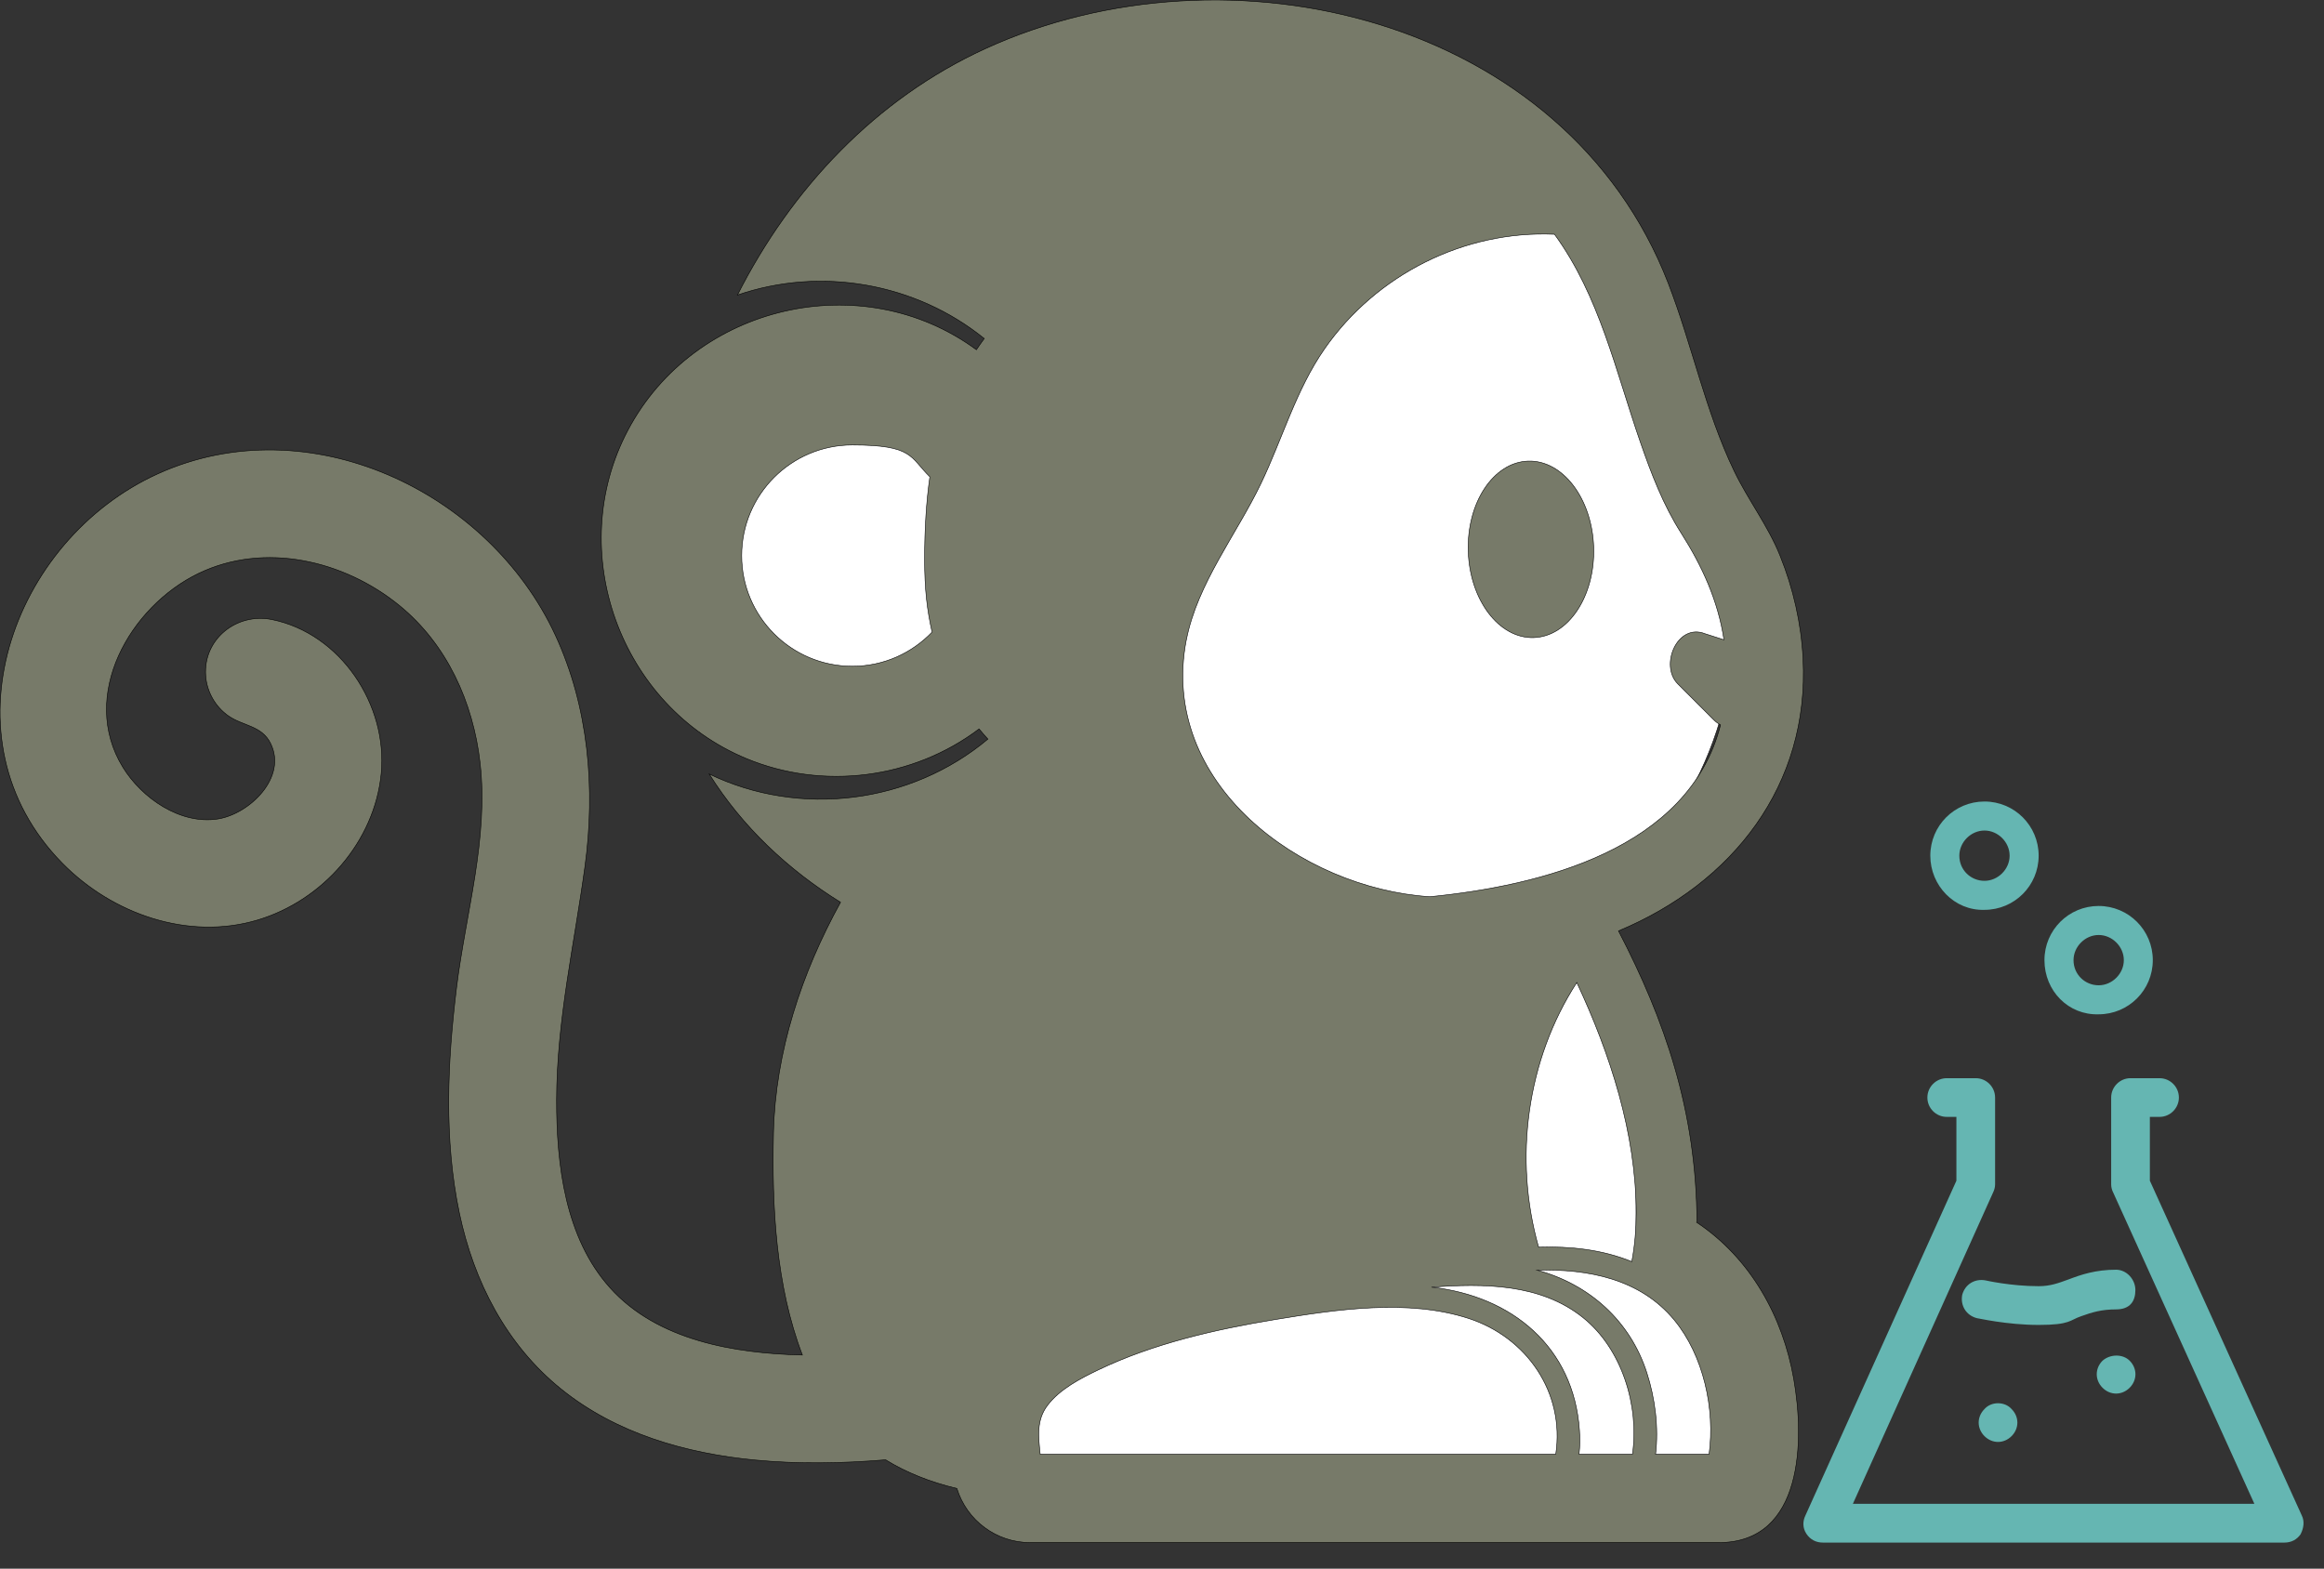
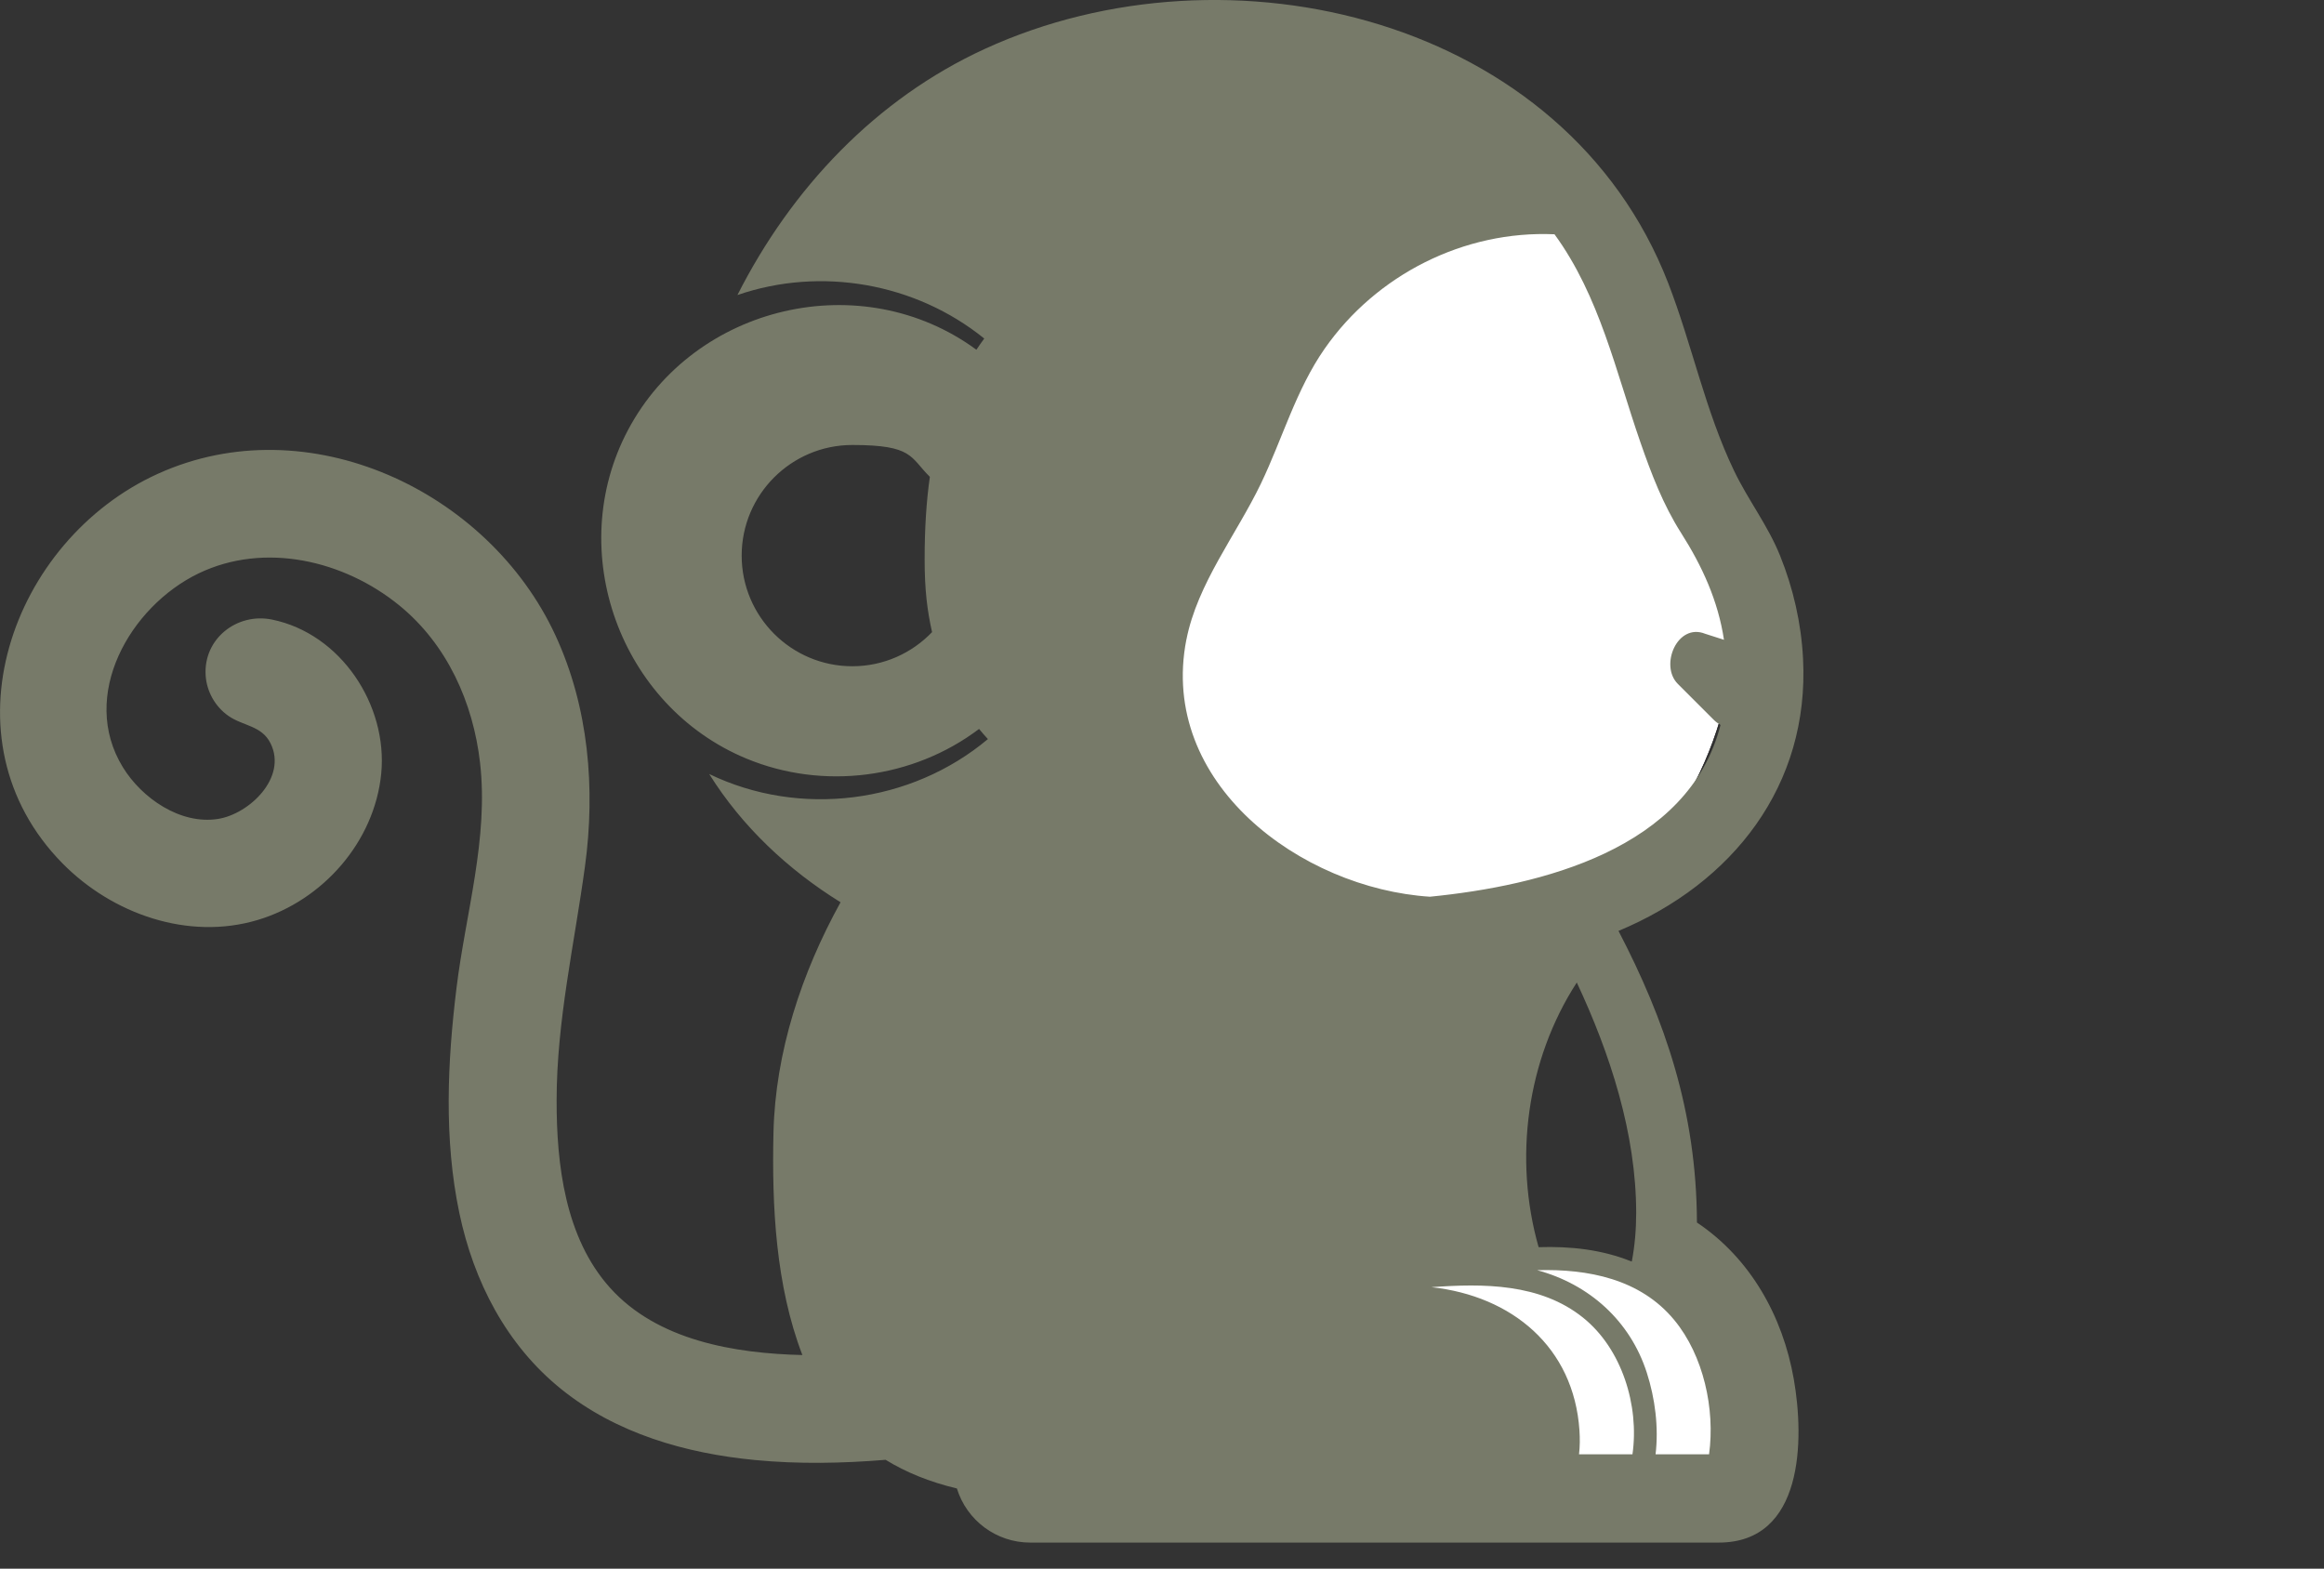
<svg xmlns="http://www.w3.org/2000/svg" id="Layer_1" version="1.1" viewBox="0 0 4444.51 3000.3">
  <rect x="0" y="0" width="4444.51" height="3000.3" fill="#333333" stroke="none" />
  <defs>
    <style>
      .st0, .st1 {
        fill: none;
      }

      .st2, .st3 {
        fill: #777a69;
      }

      .st4 {
        fill: #65b6b2;
      }

      .st5, .st6 {
        fill: #fff;
      }

      .st5, .st6, .st3, .st1 {
        stroke: #000;
      }

      .st5, .st1 {
        stroke-miterlimit: 10;
      }

      .st6 {
        stroke-miterlimit: 10;
        stroke-width: 1px;
      }

      .st3 {
        stroke-miterlimit: 10;
        stroke-width: 1px;
      }

      .st7 {
        clip-path: url(#clippath);
      }
    </style>
    <clipPath id="clippath">
      <path class="st0" d="M3245.3,2338.1c-.8-213.7-61.9-388.1-150-557.6,218.4-91.1,365.6-278.2,352.9-521.1-3.5-67.5-18.7-134.2-44-196.8-23.3-57.8-61-106.2-87.7-161.8-55.1-114.3-80.4-241.2-126.1-359.2C2993.8,33.8,2349.4-120.2,1883.7,93.4c-209,95.8-370.3,267.3-473.4,470.9,159.8-55,340.7-23,472,83.2-5.2,7.1-10.2,14.2-15,21.4-219.2-160.9-539.2-86-666.3,153.6-122.8,231.5-15.4,528.1,226.5,628.4,146.6,60.8,318.3,38.9,444.9-56.7,5.4,6.6,11.1,13.1,16.9,19.4-147.4,123.5-359.6,150.5-533,66.8,62.8,100.5,150.8,183.1,251.2,245.3-74.3,134.6-124.8,286.3-128.3,440.9-3.2,140.6,4.4,292.5,55.3,425.1-129.2-3.1-277.2-27.5-368-128.8-85.8-95.6-102.2-235.5-102-358.7.2-151.9,33.8-297.4,54.2-446.9,20.3-148.9,7.2-304.7-56.5-442.2-128-276.6-472.9-439.1-760.1-309-280.8,127.2-416.6,507.7-182.5,745.3,95.3,96.7,240.3,147.9,373.1,108.2,124.4-37.2,223.7-149.5,236.4-280.3,12.6-130.6-77.1-267.4-209-294.3-66.9-13.6-131.4,36.7-126.8,107,2,30.7,18.3,59.6,43.5,77.2,28,19.6,63.6,18.3,80.6,52.5,32.4,65.4-40.6,135.1-100.4,144.6-72.1,11.4-145.7-39.7-182-98.8-84.1-137,13.6-307.7,145-370.9,126.2-60.6,277.9-24.8,383.5,61.2,91.4,74.4,141.4,185.7,154.6,301.3,16.5,144.6-27.5,287.4-45,430-17.5,142.4-24.3,289.7,5.4,431.1,27.4,130.6,89.9,252.3,195.1,336.9,105,84.6,237.9,122.7,370.3,135.4,83,8,166.8,6.4,249.8-.4,38.6,23.8,83.7,42.2,136.3,54.8,18.8,61,75.3,103.5,140.2,103.5h1316.8c162.7,0,163.8-197.1,143.5-312.7-21-120-82.8-231-185.4-299.6h.2ZM1630,1274.3c-116.7,0-211.6-94.9-211.6-211.6s94.9-211.6,211.6-211.6,110.1,23.3,148.3,60.9c-6.7,46.9-10,98.9-10,157.8s5,98,14.2,139.2c-38.5,40.2-92.6,65.3-152.5,65.3h0ZM3129.1,2320.1c0,31-2.6,62.4-8.4,92.9-56.6-23.1-117.6-29.6-178.2-27.6-48.1-169.2-22.9-358.1,73-506.2,63.9,136.3,113.6,288.9,113.6,440.9h0ZM2268.9,1223.5c21-107.5,95.8-201.1,142.6-298.7,41-85.5,67.1-179.4,121.7-257.7,98.8-141.8,266.9-226.7,439.7-219,86.4,118.5,117,261.9,164.4,398.2,20.8,59.9,43.4,119.2,77.6,172.9,40.3,63.3,70.8,129.6,82.1,204.5l-35.9-11.5c-53.4-21.5-87.6,60.6-52.4,95.8l69.1,69.1c3.8,3.8,8.2,6.8,12.6,9.5-60.7,237.8-343.5,307.4-555.8,328.5-246.7-15.9-519.2-217.3-465.8-491.5l.1-.1ZM2975.4,2781.5h-986.1c-3.4-33.9-7.5-65,13.8-93.3,23.6-31.3,63.1-51.7,97.6-68.2,105.4-50.4,223.5-77.3,338.1-96.2,117.8-19.4,253.9-39.8,369.9-2.1,110.5,35.9,184.4,141.4,166.6,259.8h.1ZM3121.9,2781.5h-102.1c1.8-15.2,1.8-30.5.8-45.8-10.8-159.4-129.3-257-282.9-273.8,99.1-7.3,208.1-7.3,289.7,58.2,74.5,59.7,107.9,168.4,94.6,261.4h-.1ZM3268.5,2781.5h-102.3c6.1-51.6-.9-106.7-16.8-156.1-31.8-99-110-169.1-209.7-196,97.3-2.7,197.2,16.6,262.2,95.3,56,67.7,78.4,170.4,66.6,256.8Z" />
    </clipPath>
  </defs>
-   <rect class="st5" x="2853.4" y="1879.2" width="275.7" height="549.3" />
  <rect class="st5" x="1904.7" y="2413" width="1392.3" height="456.2" />
  <g>
    <ellipse class="st6" cx="2737.47" cy="1064.39" rx="574" ry="726.2" transform="translate(-179.91 724.4) rotate(-14.6)" />
-     <rect class="st5" x="1353.6" y="773" width="551.2" height="551.2" />
    <g>
-       <path class="st2" d="M3245.3,2338.1c-.8-213.7-61.9-388.1-150-557.6,218.4-91.1,365.6-278.2,352.9-521.1-3.5-67.5-18.7-134.2-44-196.8-23.3-57.8-61-106.2-87.7-161.8-55.1-114.3-80.4-241.2-126.1-359.2C2993.8,33.8,2349.4-120.2,1883.7,93.4c-209,95.8-370.3,267.3-473.4,470.9,159.8-55,340.7-23,472,83.2-5.2,7.1-10.2,14.2-15,21.4-219.2-160.9-539.2-86-666.3,153.6-122.8,231.5-15.4,528.1,226.5,628.4,146.6,60.8,318.3,38.9,444.9-56.7,5.4,6.6,11.1,13.1,16.9,19.4-147.4,123.5-359.6,150.5-533,66.8,62.8,100.5,150.8,183.1,251.2,245.3-74.3,134.6-124.8,286.3-128.3,440.9-3.2,140.6,4.4,292.5,55.3,425.1-129.2-3.1-277.2-27.5-368-128.8-85.8-95.6-102.2-235.5-102-358.7.2-151.9,33.8-297.4,54.2-446.9,20.3-148.9,7.2-304.7-56.5-442.2-128-276.6-472.9-439.1-760.1-309-280.8,127.2-416.6,507.7-182.5,745.3,95.3,96.7,240.3,147.9,373.1,108.2,124.4-37.2,223.7-149.5,236.4-280.3,12.6-130.6-77.1-267.4-209-294.3-66.9-13.6-131.4,36.7-126.8,107,2,30.7,18.3,59.6,43.5,77.2,28,19.6,63.6,18.3,80.6,52.5,32.4,65.4-40.6,135.1-100.4,144.6-72.1,11.4-145.7-39.7-182-98.8-84.1-137,13.6-307.7,145-370.9,126.2-60.6,277.9-24.8,383.5,61.2,91.4,74.4,141.4,185.7,154.6,301.3,16.5,144.6-27.5,287.4-45,430-17.5,142.4-24.3,289.7,5.4,431.1,27.4,130.6,89.9,252.3,195.1,336.9,105,84.6,237.9,122.7,370.3,135.4,83,8,166.8,6.4,249.8-.4,38.6,23.8,83.7,42.2,136.3,54.8,18.8,61,75.3,103.5,140.2,103.5h1316.8c162.7,0,163.8-197.1,143.5-312.7-21-120-82.8-231-185.4-299.6h.2ZM1630,1274.3c-116.7,0-211.6-94.9-211.6-211.6s94.9-211.6,211.6-211.6,110.1,23.3,148.3,60.9c-6.7,46.9-10,98.9-10,157.8s5,98,14.2,139.2c-38.5,40.2-92.6,65.3-152.5,65.3h0ZM3129.1,2320.1c0,31-2.6,62.4-8.4,92.9-56.6-23.1-117.6-29.6-178.2-27.6-48.1-169.2-22.9-358.1,73-506.2,63.9,136.3,113.6,288.9,113.6,440.9h0ZM2268.9,1223.5c21-107.5,95.8-201.1,142.6-298.7,41-85.5,67.1-179.4,121.7-257.7,98.8-141.8,266.9-226.7,439.7-219,86.4,118.5,117,261.9,164.4,398.2,20.8,59.9,43.4,119.2,77.6,172.9,40.3,63.3,70.8,129.6,82.1,204.5l-35.9-11.5c-53.4-21.5-87.6,60.6-52.4,95.8l69.1,69.1c3.8,3.8,8.2,6.8,12.6,9.5-60.7,237.8-343.5,307.4-555.8,328.5-246.7-15.9-519.2-217.3-465.8-491.5h0l.1-.1ZM2975.4,2781.5h-986.1c-3.4-33.9-7.5-65,13.8-93.3,23.6-31.3,63.1-51.7,97.6-68.2,105.4-50.4,223.5-77.3,338.1-96.2,117.8-19.4,253.9-39.8,369.9-2.1,110.5,35.9,184.4,141.4,166.6,259.8h.1ZM3121.9,2781.5h-102.1c1.8-15.2,1.8-30.5.8-45.8-10.8-159.4-129.3-257-282.9-273.8,99.1-7.3,208.1-7.3,289.7,58.2,74.5,59.7,107.9,168.4,94.6,261.4h-.1ZM3268.5,2781.5h-102.3c6.1-51.6-.9-106.7-16.8-156.1-31.8-99-110-169.1-209.7-196,97.3-2.7,197.2,16.6,262.2,95.3,56,67.7,78.4,170.4,66.6,256.8Z" />
+       <path class="st2" d="M3245.3,2338.1c-.8-213.7-61.9-388.1-150-557.6,218.4-91.1,365.6-278.2,352.9-521.1-3.5-67.5-18.7-134.2-44-196.8-23.3-57.8-61-106.2-87.7-161.8-55.1-114.3-80.4-241.2-126.1-359.2C2993.8,33.8,2349.4-120.2,1883.7,93.4c-209,95.8-370.3,267.3-473.4,470.9,159.8-55,340.7-23,472,83.2-5.2,7.1-10.2,14.2-15,21.4-219.2-160.9-539.2-86-666.3,153.6-122.8,231.5-15.4,528.1,226.5,628.4,146.6,60.8,318.3,38.9,444.9-56.7,5.4,6.6,11.1,13.1,16.9,19.4-147.4,123.5-359.6,150.5-533,66.8,62.8,100.5,150.8,183.1,251.2,245.3-74.3,134.6-124.8,286.3-128.3,440.9-3.2,140.6,4.4,292.5,55.3,425.1-129.2-3.1-277.2-27.5-368-128.8-85.8-95.6-102.2-235.5-102-358.7.2-151.9,33.8-297.4,54.2-446.9,20.3-148.9,7.2-304.7-56.5-442.2-128-276.6-472.9-439.1-760.1-309-280.8,127.2-416.6,507.7-182.5,745.3,95.3,96.7,240.3,147.9,373.1,108.2,124.4-37.2,223.7-149.5,236.4-280.3,12.6-130.6-77.1-267.4-209-294.3-66.9-13.6-131.4,36.7-126.8,107,2,30.7,18.3,59.6,43.5,77.2,28,19.6,63.6,18.3,80.6,52.5,32.4,65.4-40.6,135.1-100.4,144.6-72.1,11.4-145.7-39.7-182-98.8-84.1-137,13.6-307.7,145-370.9,126.2-60.6,277.9-24.8,383.5,61.2,91.4,74.4,141.4,185.7,154.6,301.3,16.5,144.6-27.5,287.4-45,430-17.5,142.4-24.3,289.7,5.4,431.1,27.4,130.6,89.9,252.3,195.1,336.9,105,84.6,237.9,122.7,370.3,135.4,83,8,166.8,6.4,249.8-.4,38.6,23.8,83.7,42.2,136.3,54.8,18.8,61,75.3,103.5,140.2,103.5h1316.8c162.7,0,163.8-197.1,143.5-312.7-21-120-82.8-231-185.4-299.6h.2ZM1630,1274.3c-116.7,0-211.6-94.9-211.6-211.6s94.9-211.6,211.6-211.6,110.1,23.3,148.3,60.9c-6.7,46.9-10,98.9-10,157.8s5,98,14.2,139.2c-38.5,40.2-92.6,65.3-152.5,65.3h0ZM3129.1,2320.1c0,31-2.6,62.4-8.4,92.9-56.6-23.1-117.6-29.6-178.2-27.6-48.1-169.2-22.9-358.1,73-506.2,63.9,136.3,113.6,288.9,113.6,440.9h0ZM2268.9,1223.5c21-107.5,95.8-201.1,142.6-298.7,41-85.5,67.1-179.4,121.7-257.7,98.8-141.8,266.9-226.7,439.7-219,86.4,118.5,117,261.9,164.4,398.2,20.8,59.9,43.4,119.2,77.6,172.9,40.3,63.3,70.8,129.6,82.1,204.5l-35.9-11.5c-53.4-21.5-87.6,60.6-52.4,95.8l69.1,69.1c3.8,3.8,8.2,6.8,12.6,9.5-60.7,237.8-343.5,307.4-555.8,328.5-246.7-15.9-519.2-217.3-465.8-491.5h0l.1-.1ZM2975.4,2781.5h-986.1h.1ZM3121.9,2781.5h-102.1c1.8-15.2,1.8-30.5.8-45.8-10.8-159.4-129.3-257-282.9-273.8,99.1-7.3,208.1-7.3,289.7,58.2,74.5,59.7,107.9,168.4,94.6,261.4h-.1ZM3268.5,2781.5h-102.3c6.1-51.6-.9-106.7-16.8-156.1-31.8-99-110-169.1-209.7-196,97.3-2.7,197.2,16.6,262.2,95.3,56,67.7,78.4,170.4,66.6,256.8Z" />
      <g class="st7">
        <ellipse class="st5" cx="-769.7" cy="886.4" rx="460.8" ry="646.6" />
      </g>
-       <path class="st1" d="M3245.3,2338.1c-.8-213.7-61.9-388.1-150-557.6,218.4-91.1,365.6-278.2,352.9-521.1-3.5-67.5-18.7-134.2-44-196.8-23.3-57.8-61-106.2-87.7-161.8-55.1-114.3-80.4-241.2-126.1-359.2C2993.8,33.8,2349.4-120.2,1883.7,93.4c-209,95.8-370.3,267.3-473.4,470.9,159.8-55,340.7-23,472,83.2-5.2,7.1-10.2,14.2-15,21.4-219.2-160.9-539.2-86-666.3,153.6-122.8,231.5-15.4,528.1,226.5,628.4,146.6,60.8,318.3,38.9,444.9-56.7,5.4,6.6,11.1,13.1,16.9,19.4-147.4,123.5-359.6,150.5-533,66.8,62.8,100.5,150.8,183.1,251.2,245.3-74.3,134.6-124.8,286.3-128.3,440.9-3.2,140.6,4.4,292.5,55.3,425.1-129.2-3.1-277.2-27.5-368-128.8-85.8-95.6-102.2-235.5-102-358.7.2-151.9,33.8-297.4,54.2-446.9,20.3-148.9,7.2-304.7-56.5-442.2-128-276.6-472.9-439.1-760.1-309-280.8,127.2-416.6,507.7-182.5,745.3,95.3,96.7,240.3,147.9,373.1,108.2,124.4-37.2,223.7-149.5,236.4-280.3,12.6-130.6-77.1-267.4-209-294.3-66.9-13.6-131.4,36.7-126.8,107,2,30.7,18.3,59.6,43.5,77.2,28,19.6,63.6,18.3,80.6,52.5,32.4,65.4-40.6,135.1-100.4,144.6-72.1,11.4-145.7-39.7-182-98.8-84.1-137,13.6-307.7,145-370.9,126.2-60.6,277.9-24.8,383.5,61.2,91.4,74.4,141.4,185.7,154.6,301.3,16.5,144.6-27.5,287.4-45,430-17.5,142.4-24.3,289.7,5.4,431.1,27.4,130.6,89.9,252.3,195.1,336.9,105,84.6,237.9,122.7,370.3,135.4,83,8,166.8,6.4,249.8-.4,38.6,23.8,83.7,42.2,136.3,54.8,18.8,61,75.3,103.5,140.2,103.5h1316.8c162.7,0,163.8-197.1,143.5-312.7-21-120-82.8-231-185.4-299.6h.2ZM1630,1274.3c-116.7,0-211.6-94.9-211.6-211.6s94.9-211.6,211.6-211.6,110.1,23.3,148.3,60.9c-6.7,46.9-10,98.9-10,157.8s5,98,14.2,139.2c-38.5,40.2-92.6,65.3-152.5,65.3h0ZM3129.1,2320.1c0,31-2.6,62.4-8.4,92.9-56.6-23.1-117.6-29.6-178.2-27.6-48.1-169.2-22.9-358.1,73-506.2,63.9,136.3,113.6,288.9,113.6,440.9h0ZM2268.9,1223.5c21-107.5,95.8-201.1,142.6-298.7,41-85.5,67.1-179.4,121.7-257.7,98.8-141.8,266.9-226.7,439.7-219,86.4,118.5,117,261.9,164.4,398.2,20.8,59.9,43.4,119.2,77.6,172.9,40.3,63.3,70.8,129.6,82.1,204.5l-35.9-11.5c-53.4-21.5-87.6,60.6-52.4,95.8l69.1,69.1c3.8,3.8,8.2,6.8,12.6,9.5-60.7,237.8-343.5,307.4-555.8,328.5-246.7-15.9-519.2-217.3-465.8-491.5h0l.1-.1ZM2975.4,2781.5h-986.1c-3.4-33.9-7.5-65,13.8-93.3,23.6-31.3,63.1-51.7,97.6-68.2,105.4-50.4,223.5-77.3,338.1-96.2,117.8-19.4,253.9-39.8,369.9-2.1,110.5,35.9,184.4,141.4,166.6,259.8h.1ZM3121.9,2781.5h-102.1c1.8-15.2,1.8-30.5.8-45.8-10.8-159.4-129.3-257-282.9-273.8,99.1-7.3,208.1-7.3,289.7,58.2,74.5,59.7,107.9,168.4,94.6,261.4h-.1ZM3268.5,2781.5h-102.3c6.1-51.6-.9-106.7-16.8-156.1-31.8-99-110-169.1-209.7-196,97.3-2.7,197.2,16.6,262.2,95.3,56,67.7,78.4,170.4,66.6,256.8Z" />
    </g>
-     <ellipse class="st3" cx="2927.86" cy="1050.71" rx="120" ry="168.9" transform="translate(-31.56 92.48) rotate(-1.8)" />
  </g>
-   <path class="st4" d="M4400.3,2933.7c-7.4,11.1-18.5,16.7-31.5,16.7h-882.6c-13,0-24.1-5.6-31.5-16.7-7.4-11.1-7.4-24.1-1.9-35.2l288.7-640.2v-122.1h-18.5c-20.4,0-37-16.7-37-37s16.7-37,37-37h55.5c20.4,0,37,16.7,37,37v166.5c0,5.6-1.9,11.1-3.7,14.8l-268.3,595.8h767.9l-270.2-595.8c-1.9-3.7-3.7-9.3-3.7-14.8v-166.5c0-20.4,16.7-37,37-37h55.5c20.4,0,37,16.7,37,37s-16.7,37-37,37h-18.5v122.1l290.5,640.2c5.6,11.1,3.7,24.1-1.9,35.2h.2,0ZM4046.9,2428.5c-38.9,0-66.6,9.3-90.7,18.5-20.4,7.4-35.2,13-57.4,13-53.7,0-101.8-11.1-101.8-11.1-20.4-3.7-38.9,7.4-44.4,27.8-3.7,20.4,7.4,38.9,27.8,44.4,1.9,0,57.4,13,118.4,13s59.2-9.3,81.4-16.7c20.4-7.4,38.9-13,66.6-13s37-16.7,37-37-16.7-38.9-37-38.9h.1ZM3795.2,2695c-7.4,7.4-11.1,16.7-11.1,25.9s3.7,18.5,11.1,25.9c7.4,7.4,16.7,11.1,25.9,11.1s18.5-3.7,25.9-11.1,11.1-16.7,11.1-25.9-3.7-18.5-11.1-25.9c-13-14.8-38.9-14.8-51.8,0h0ZM4021,2602.5c-7.4,7.4-11.1,16.7-11.1,25.9s3.7,18.5,11.1,25.9c7.4,7.4,16.7,11.1,25.9,11.1s18.5-3.7,25.9-11.1,11.1-16.7,11.1-25.9-3.7-18.5-11.1-25.9c-13-13-37-13-51.8,0h0ZM3909.9,1836.4c0-57.4,46.3-103.6,103.6-103.6s103.6,46.3,103.6,103.6-46.3,103.6-103.6,103.6c-57.4,1.9-103.6-44.4-103.6-103.6ZM3965.5,1836.4c0,27.8,22.2,48.1,48.1,48.1s48.1-22.2,48.1-48.1-22.2-48.1-48.1-48.1-48.1,22.2-48.1,48.1ZM3691.6,1636.6c0-57.4,46.3-103.6,103.6-103.6s103.6,46.3,103.6,103.6-46.3,103.6-103.6,103.6c-57.4,1.9-103.6-46.3-103.6-103.6ZM3747.1,1636.6c0,27.8,22.2,48.1,48.1,48.1s48.1-22.2,48.1-48.1-22.2-48.1-48.1-48.1-48.1,22.2-48.1,48.1Z" />
</svg>